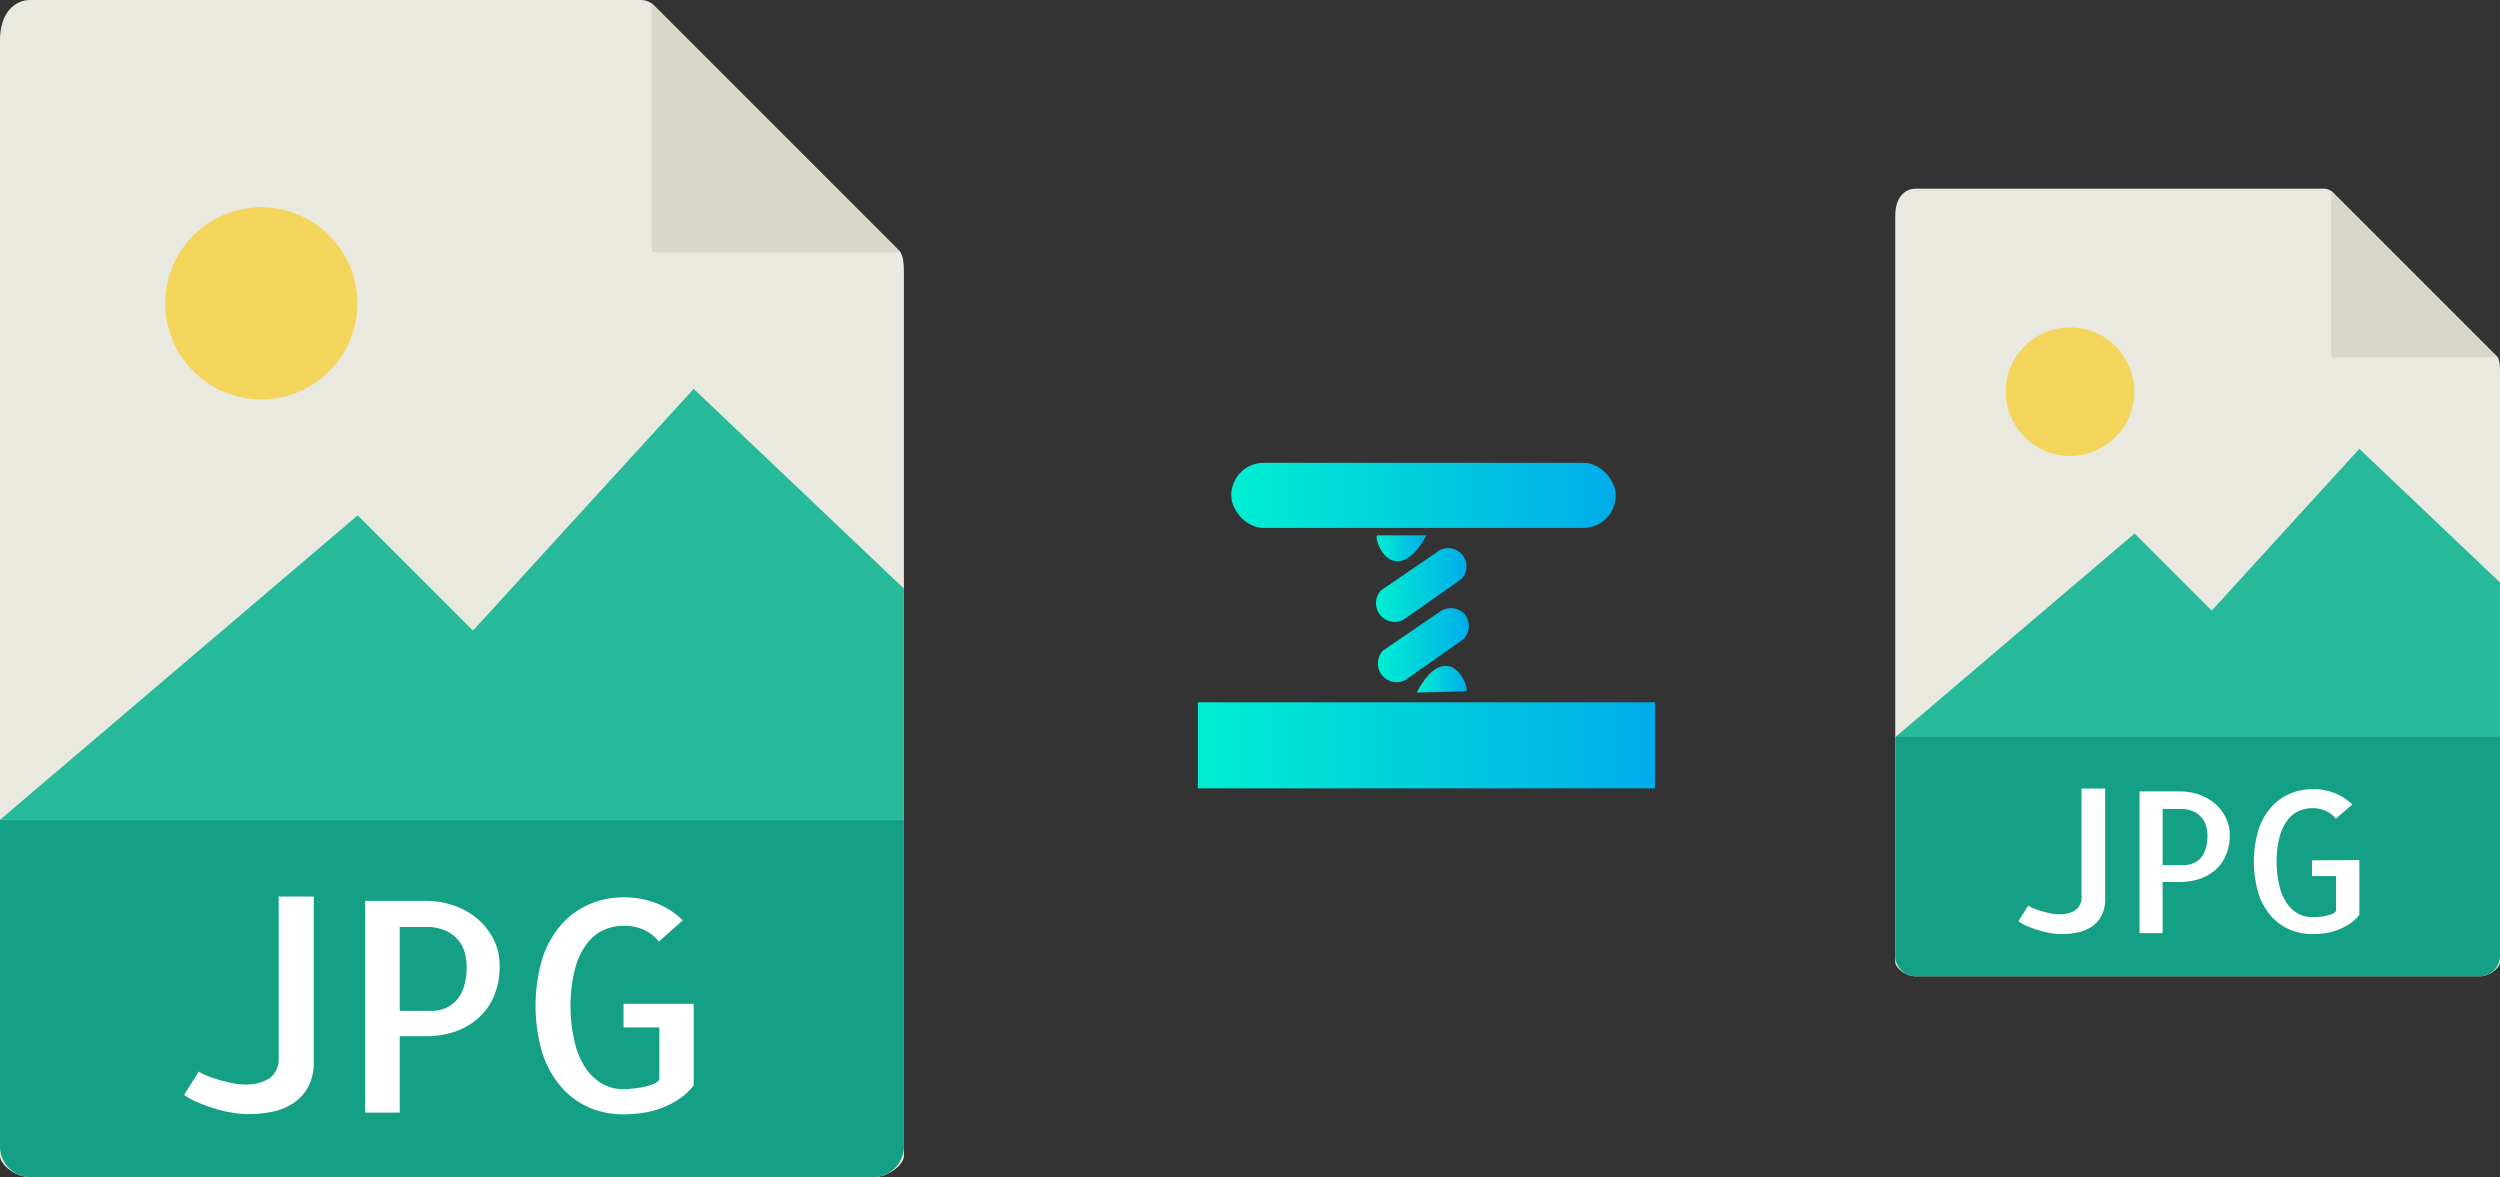
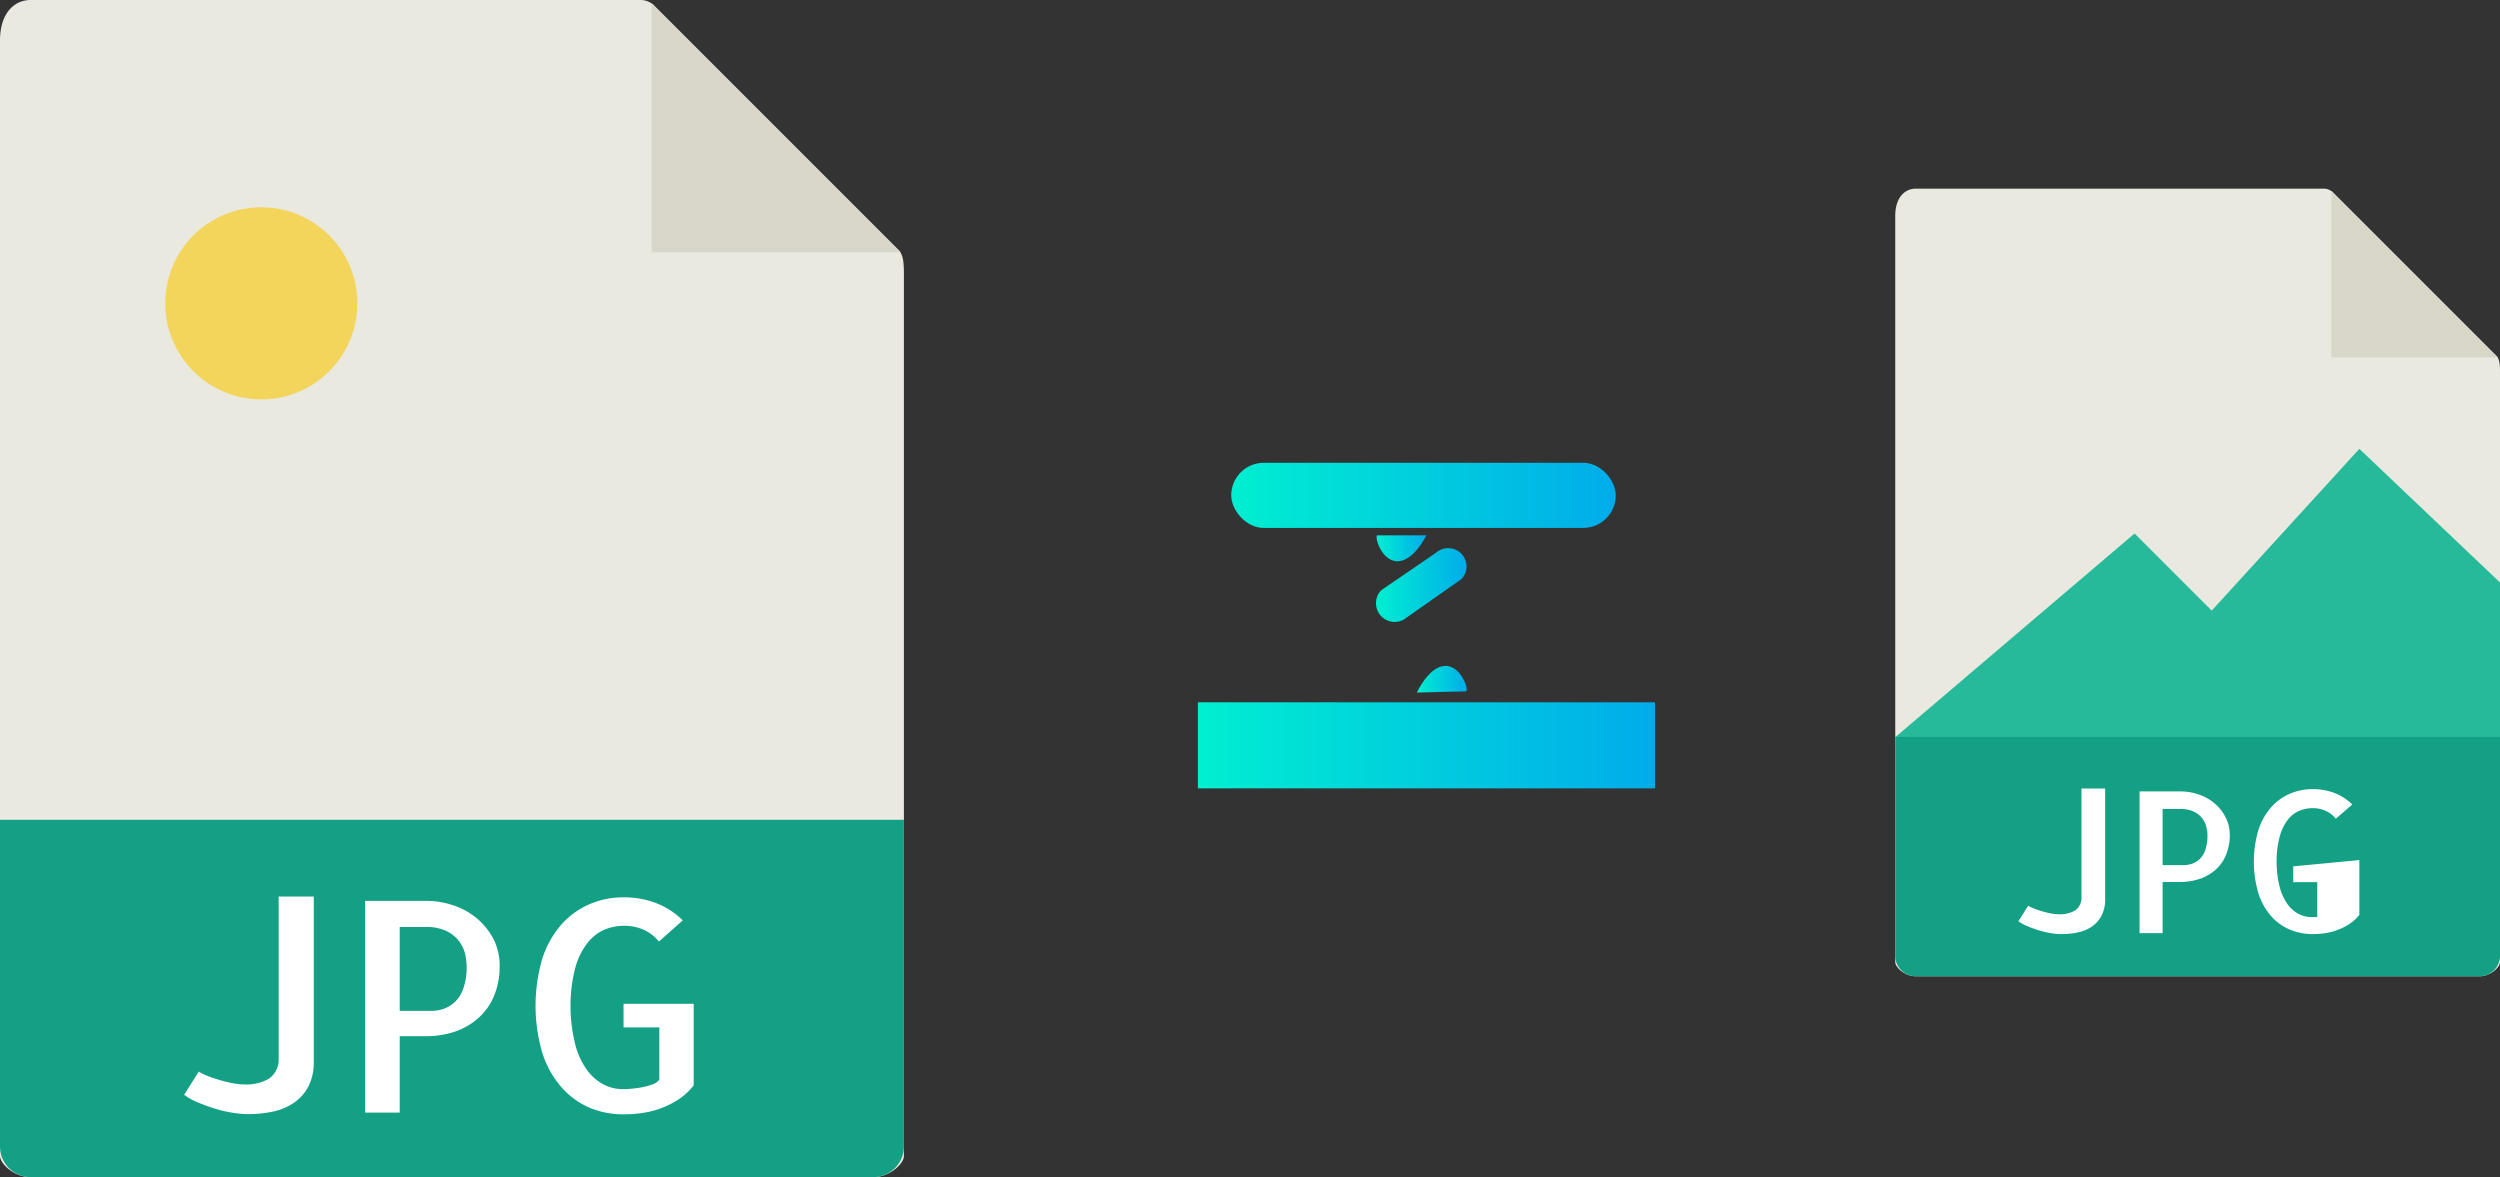
<svg xmlns="http://www.w3.org/2000/svg" xmlns:xlink="http://www.w3.org/1999/xlink" viewBox="0 0 400.29 188.48">
  <rect x="0" y="0" width="400.29" height="188.48" fill="#333333" stroke="none" />
  <defs>
    <style>.cls-1{fill:url(#linear-gradient);}.cls-2{fill:url(#linear-gradient-2);}.cls-3{fill:url(#linear-gradient-3);}.cls-4{fill:url(#linear-gradient-4);}.cls-5{fill:url(#linear-gradient-5);}.cls-6{fill:url(#linear-gradient-6);}.cls-7{fill:#e9e9e0;}.cls-8{fill:#d9d7ca;}.cls-9{fill:#f3d55b;}.cls-10{fill:#26b99a;}.cls-11{fill:#14a085;}.cls-12{fill:#fff;}</style>
    <linearGradient id="linear-gradient" x1="191.8" y1="70.66" x2="264.99" y2="70.66" gradientTransform="matrix(1, 0, 0, -1, 0, 190)" gradientUnits="userSpaceOnUse">
      <stop offset="0" stop-color="#00efd1" />
      <stop offset="1" stop-color="#00acea" />
    </linearGradient>
    <linearGradient id="linear-gradient-2" x1="220.4" y1="102.21" x2="228.39" y2="102.21" xlink:href="#linear-gradient" />
    <linearGradient id="linear-gradient-3" x1="197.14" y1="110.69" x2="258.71" y2="110.69" xlink:href="#linear-gradient" />
    <linearGradient id="linear-gradient-4" x1="220.36" y1="96.33" x2="234.93" y2="96.33" xlink:href="#linear-gradient" />
    <linearGradient id="linear-gradient-5" x1="220.66" y1="86.69" x2="235.22" y2="86.69" xlink:href="#linear-gradient" />
    <linearGradient id="linear-gradient-6" x1="226.86" y1="81.25" x2="234.84" y2="81.25" xlink:href="#linear-gradient" />
  </defs>
  <title>jpg to compress</title>
  <g id="Layer_2" data-name="Layer 2">
    <g id="Layer_1-2" data-name="Layer 1">
      <g id="Layer_2-2" data-name="Layer 2">
        <g id="Layer_3" data-name="Layer 3">
          <rect class="cls-1" x="191.8" y="112.45" width="73.19" height="13.78" />
          <path class="cls-2" d="M220.55,85.71h7.84s-2,4.16-4.63,4.16S220,85.71,220.55,85.71Z" />
          <rect class="cls-3" x="197.14" y="74.1" width="61.57" height="10.43" rx="5.21" />
          <path class="cls-4" d="M230,88.45a2.93,2.93,0,0,1,4,4.27l-9.27,6.51a3,3,0,0,1-3.57-4.73Q225.62,91.47,230,88.45Z" />
-           <path class="cls-5" d="M230.31,98.11a3.07,3.07,0,0,1,4.32.34l0,.06a3,3,0,0,1-.35,3.87l-9.27,6.51a3,3,0,0,1-3.56-4.73Z" />
          <path class="cls-6" d="M234.7,110.7l-7.84.19s1.91-4.2,4.53-4.27S235.29,110.69,234.7,110.7Z" />
        </g>
      </g>
      <path class="cls-7" d="M102.6,0H4.92C2.2,0,0,2.2,0,6.48V185.11c0,1.17,2.2,3.37,4.92,3.37H139.8c2.72,0,4.93-2.2,4.93-3.37V43.68c0-2.34-.32-3.1-.87-3.65L104.7.86A3,3,0,0,0,102.6,0Z" />
      <polygon class="cls-8" points="104.34 0.51 104.34 40.39 144.22 40.39 104.34 0.51" />
      <circle class="cls-9" cx="41.84" cy="48.57" r="15.38" />
-       <polygon class="cls-10" points="0 131.26 37.02 131.26 144.73 131.26 144.73 94.24 111.07 62.27 75.73 100.97 57.27 82.52 0 131.26" />
      <path class="cls-11" d="M139.8,188.48H4.92A4.92,4.92,0,0,1,0,183.56v-52.3H144.73v52.3A4.93,4.93,0,0,1,139.8,188.48Z" />
      <path class="cls-12" d="M50.24,143.55V170a8.49,8.49,0,0,1-.88,4A7.22,7.22,0,0,1,47,176.61,9.39,9.39,0,0,1,43.63,178a19.55,19.55,0,0,1-3.93.39,15.66,15.66,0,0,1-2.37-.21,19.42,19.42,0,0,1-2.81-.64,29.38,29.38,0,0,1-2.78-1,10.62,10.62,0,0,1-2.26-1.24l2.35-3.73a6.52,6.52,0,0,0,1.31.67c.57.23,1.19.44,1.87.64a21.68,21.68,0,0,0,2.11.53,9.78,9.78,0,0,0,2.07.23,7.11,7.11,0,0,0,3.89-.94,3.71,3.71,0,0,0,1.54-3.2V143.55Z" />
      <path class="cls-12" d="M64,178.15H58.47V144.24h9.76a13.68,13.68,0,0,1,4.27.69A11.6,11.6,0,0,1,76.3,147,10.85,10.85,0,0,1,79,150.33a9.27,9.27,0,0,1,1,4.4,12.07,12.07,0,0,1-.87,4.67,9.75,9.75,0,0,1-2.44,3.52A11,11,0,0,1,73,165.13a14.61,14.61,0,0,1-4.88.78H64v12.24Zm0-29.72v13.43h5.06a6,6,0,0,0,2-.34,5.08,5.08,0,0,0,1.82-1.13,5.58,5.58,0,0,0,1.33-2.18,10.31,10.31,0,0,0,.51-3.48,9.57,9.57,0,0,0-.23-1.91,5.53,5.53,0,0,0-.95-2.07,5.43,5.43,0,0,0-2-1.65,7.34,7.34,0,0,0-3.4-.67Z" />
      <path class="cls-12" d="M111.07,160.67v13.11A10.11,10.11,0,0,1,108.7,176a14.28,14.28,0,0,1-5.75,2.19,19.89,19.89,0,0,1-3.06.23,13.84,13.84,0,0,1-5.59-1.1A12.64,12.64,0,0,1,89.83,174a15.4,15.4,0,0,1-3-5.43,26.83,26.83,0,0,1,0-15.07,15.43,15.43,0,0,1,3-5.4,12.68,12.68,0,0,1,4.49-3.29,13.63,13.63,0,0,1,5.57-1.13,14.27,14.27,0,0,1,5.15.92,12.39,12.39,0,0,1,4.28,2.76l-3.82,3.4a6.62,6.62,0,0,0-2.53-1.93,7.55,7.55,0,0,0-3-.6,8.12,8.12,0,0,0-3.24.65A6.89,6.89,0,0,0,94,151.07a11.18,11.18,0,0,0-1.91,4,23.37,23.37,0,0,0-.74,6,24.6,24.6,0,0,0,.72,6,12,12,0,0,0,1.84,4.14,7.82,7.82,0,0,0,2.67,2.4,6.68,6.68,0,0,0,3.15.78c.34,0,.79,0,1.36-.07a16.89,16.89,0,0,0,1.7-.23,10.85,10.85,0,0,0,1.63-.44,2.33,2.33,0,0,0,1.15-.78v-8.37H99.84v-3.78h11.23Z" />
      <path class="cls-7" d="M372.11,30.21H306.75c-1.82,0-3.29,1.48-3.29,4.34V154.07c0,.77,1.47,2.25,3.29,2.25H397c1.82,0,3.29-1.48,3.29-2.25V59.44c0-1.57-.21-2.08-.58-2.45l-26.2-26.2A2,2,0,0,0,372.11,30.21Z" />
      <polygon class="cls-8" points="373.27 30.55 373.27 57.23 399.95 57.23 373.27 30.55" />
-       <circle class="cls-9" cx="331.45" cy="62.71" r="10.29" />
      <polygon class="cls-10" points="303.46 118.04 328.23 118.04 400.29 118.04 400.29 93.27 377.77 71.87 354.13 97.77 341.78 85.42 303.46 118.04" />
      <path class="cls-11" d="M397,156.32H306.75a3.29,3.29,0,0,1-3.29-3.29V118h96.83v35A3.29,3.29,0,0,1,397,156.32Z" />
      <path class="cls-12" d="M337.07,126.26v17.67a5.6,5.6,0,0,1-.59,2.69,4.77,4.77,0,0,1-1.57,1.76,6.15,6.15,0,0,1-2.26.92,12.68,12.68,0,0,1-2.63.26,9.78,9.78,0,0,1-1.59-.14,12.91,12.91,0,0,1-1.88-.43,18.58,18.58,0,0,1-1.86-.66,6.48,6.48,0,0,1-1.51-.83l1.57-2.49a4.75,4.75,0,0,0,.88.44,11.39,11.39,0,0,0,1.25.43c.45.14.92.25,1.41.36a7.09,7.09,0,0,0,1.39.15,4.72,4.72,0,0,0,2.6-.63,2.47,2.47,0,0,0,1-2.14V126.26Z" />
      <path class="cls-12" d="M346.27,149.41h-3.69V126.72h6.53a9.15,9.15,0,0,1,2.86.46,7.93,7.93,0,0,1,2.54,1.38,7.18,7.18,0,0,1,1.81,2.24,6.08,6.08,0,0,1,.7,2.94,8,8,0,0,1-.59,3.12,6.52,6.52,0,0,1-1.63,2.36,7.5,7.5,0,0,1-2.52,1.48,10,10,0,0,1-3.27.52h-2.74v8.19Zm0-19.89v9h3.39a4.15,4.15,0,0,0,1.34-.23,3.48,3.48,0,0,0,1.22-.75,3.75,3.75,0,0,0,.89-1.47,7,7,0,0,0,.34-2.32,5.8,5.8,0,0,0-.16-1.28,3.58,3.58,0,0,0-.63-1.38,3.73,3.73,0,0,0-1.34-1.11,4.91,4.91,0,0,0-2.28-.45Z" />
-       <path class="cls-12" d="M377.77,137.71v8.77a6.57,6.57,0,0,1-1.58,1.46,9.84,9.84,0,0,1-3.85,1.47,14.24,14.24,0,0,1-2,.15,9.35,9.35,0,0,1-3.74-.73,8.54,8.54,0,0,1-3-2.19,10.39,10.39,0,0,1-2-3.63,18,18,0,0,1,0-10.09,10.29,10.29,0,0,1,2-3.61,8.4,8.4,0,0,1,3-2.2,9.12,9.12,0,0,1,3.73-.76,9.56,9.56,0,0,1,3.45.62,8.4,8.4,0,0,1,2.86,1.84L374,131.09a4.3,4.3,0,0,0-1.69-1.29,5,5,0,0,0-2-.4,5.53,5.53,0,0,0-2.17.43,4.62,4.62,0,0,0-1.85,1.46,7.49,7.49,0,0,0-1.27,2.66,15.52,15.52,0,0,0-.5,4,16.53,16.53,0,0,0,.48,4,8.36,8.36,0,0,0,1.23,2.77,5.26,5.26,0,0,0,1.79,1.6,4.45,4.45,0,0,0,2.11.52c.22,0,.52,0,.9,0a11.12,11.12,0,0,0,1.14-.15,7.71,7.71,0,0,0,1.1-.29,1.61,1.61,0,0,0,.77-.53v-5.6h-3.85v-2.52Z" />
+       <path class="cls-12" d="M377.77,137.71v8.77a6.57,6.57,0,0,1-1.58,1.46,9.84,9.84,0,0,1-3.85,1.47,14.24,14.24,0,0,1-2,.15,9.35,9.35,0,0,1-3.74-.73,8.54,8.54,0,0,1-3-2.19,10.39,10.39,0,0,1-2-3.63,18,18,0,0,1,0-10.09,10.29,10.29,0,0,1,2-3.61,8.4,8.4,0,0,1,3-2.2,9.12,9.12,0,0,1,3.73-.76,9.56,9.56,0,0,1,3.45.62,8.4,8.4,0,0,1,2.86,1.84L374,131.09a4.3,4.3,0,0,0-1.69-1.29,5,5,0,0,0-2-.4,5.53,5.53,0,0,0-2.17.43,4.62,4.62,0,0,0-1.85,1.46,7.49,7.49,0,0,0-1.27,2.66,15.52,15.52,0,0,0-.5,4,16.53,16.53,0,0,0,.48,4,8.36,8.36,0,0,0,1.23,2.77,5.26,5.26,0,0,0,1.79,1.6,4.45,4.45,0,0,0,2.11.52c.22,0,.52,0,.9,0v-5.6h-3.85v-2.52Z" />
    </g>
  </g>
</svg>